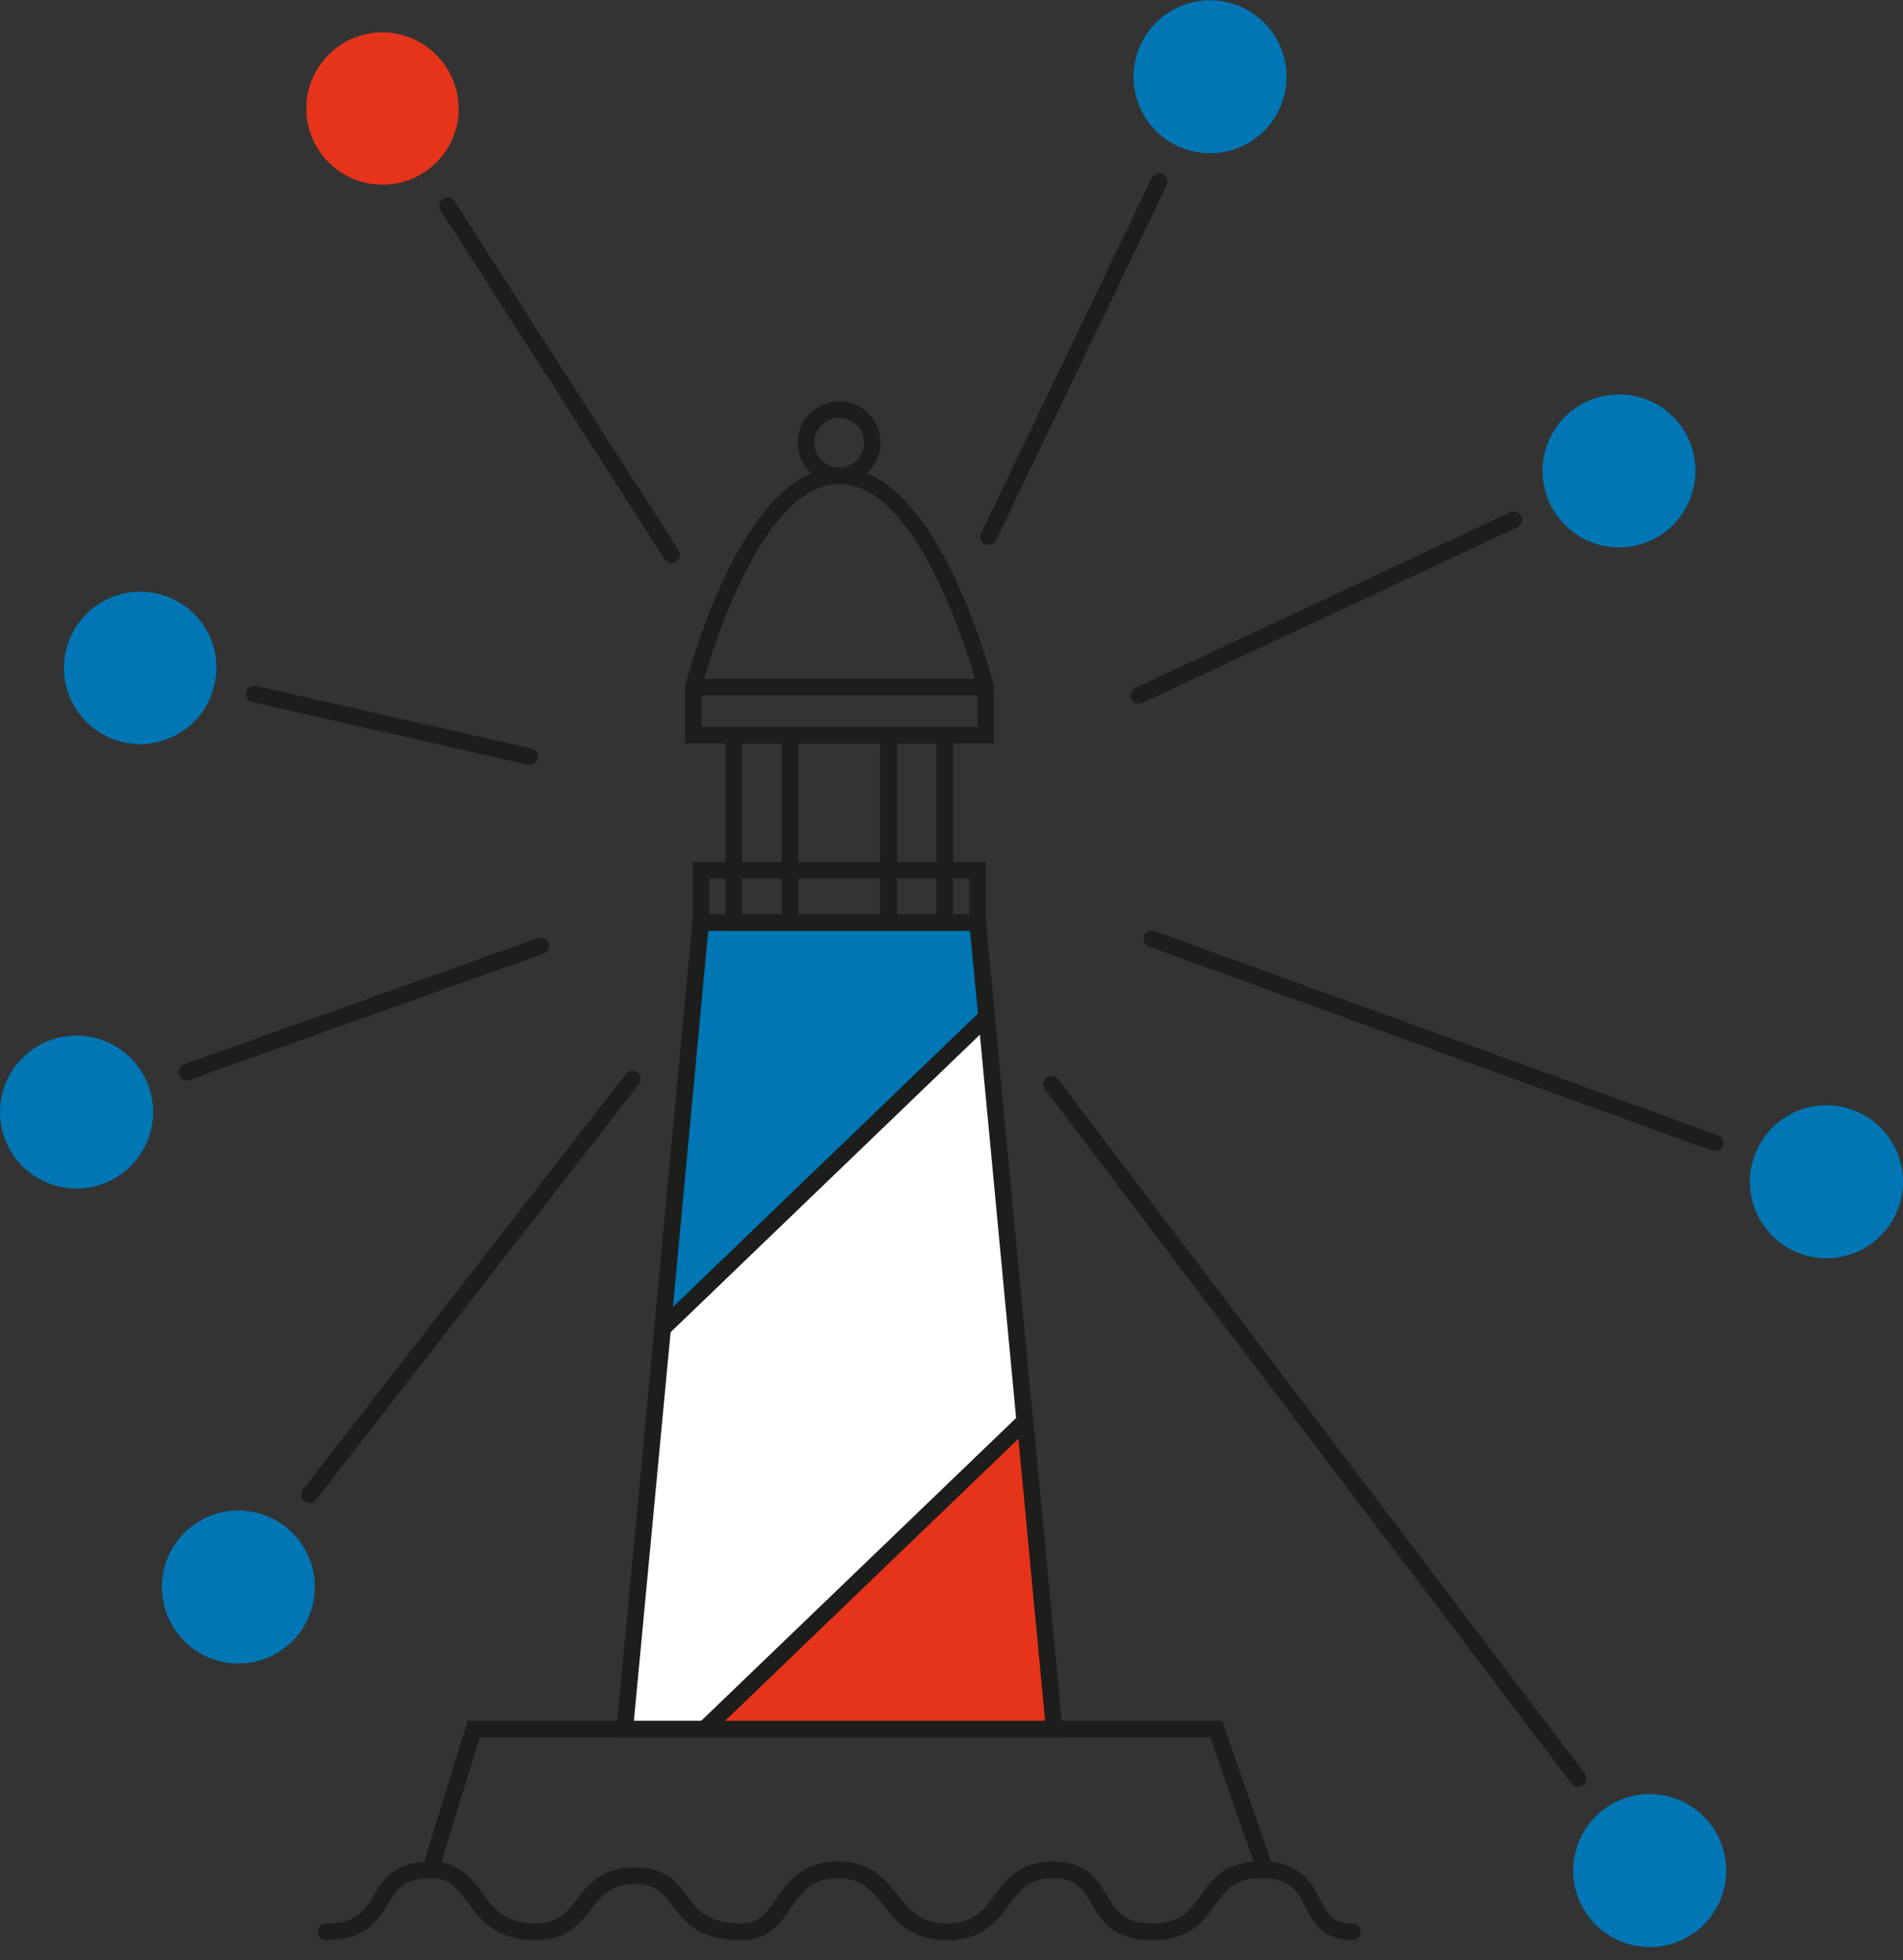
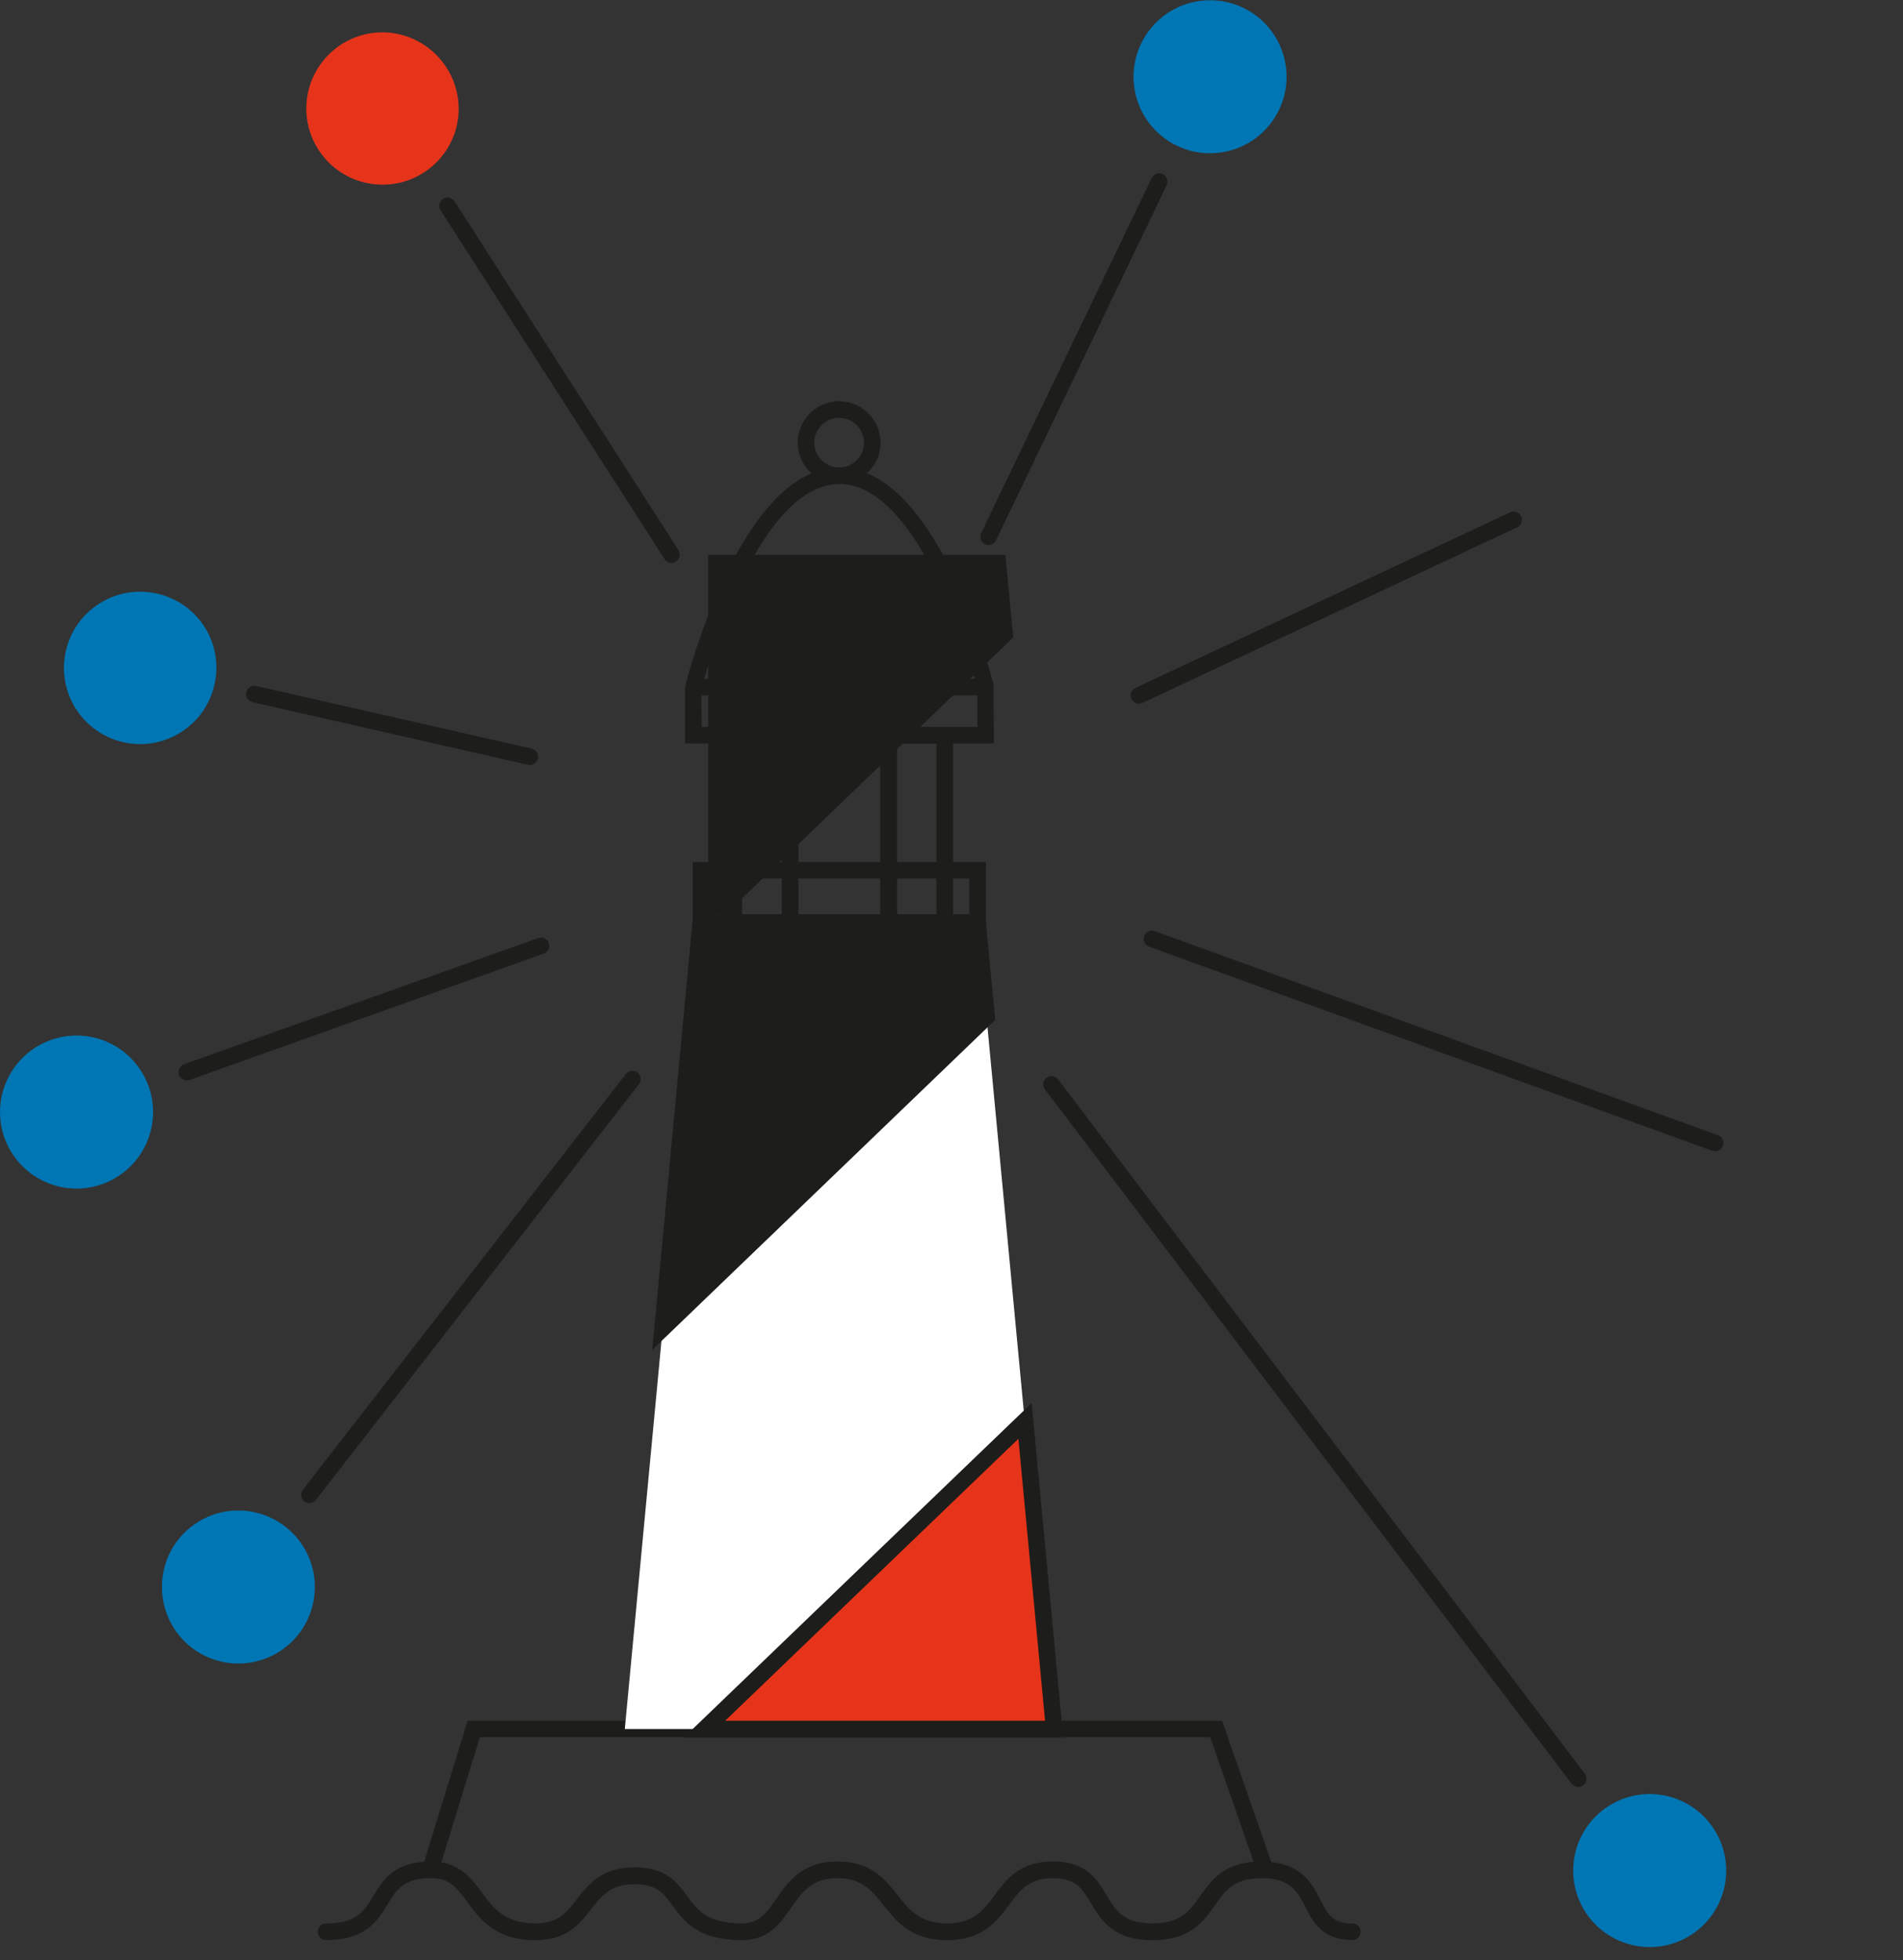
<svg xmlns="http://www.w3.org/2000/svg" xmlns:xlink="http://www.w3.org/1999/xlink" version="1.1" id="Ebene_1" x="0px" y="0px" width="600px" height="618px" viewBox="-199.5 302 600 618" enable-background="new -199.5 302 600 618" xml:space="preserve">
  <rect x="-199.5" y="302" width="600" height="618" fill="#333333" stroke="none" />
  <g>
    <g>
      <path fill="#1D1D1B" d="M226.872,913.698c-9.458,0-12.411-5.76-14.802-10.395c-2.514-4.893-4.676-9.135-13.92-9.135    c-8.889,0-11.566,3.809-14.94,8.619c-3.61,5.127-7.683,10.922-19.524,10.922c-12.27,0-16.077-6.369-19.131-11.496    c-2.783-4.664-4.793-8.045-12.204-8.045c-7.758,0-10.554,3.768-14.079,8.525c-3.838,5.15-8.186,11.016-19.357,11.016    c-11.105,0-15.737-5.818-19.826-10.945c-3.669-4.611-6.836-8.596-14.635-8.596c-8.34,0-11.375,4.377-14.879,9.457    c-3.278,4.734-6.984,10.084-15.313,10.084c-13.722,0-18.091-5.953-21.601-10.745c-2.938-4.009-5.057-6.903-12.137-6.903    c-7.799,0-10.667,3.691-13.986,7.957c-3.533,4.547-7.541,9.691-17.343,9.691c-12.498,0-17.385-6.615-21.307-11.93    c-3.257-4.4-5.616-7.611-11.388-7.611c-8.783,0-11.01,3.68-13.825,8.326c-3.029,4.998-6.809,11.215-19.391,11.215    c-1.438,0-2.61-1.16-2.61-2.607c0-1.453,1.172-2.619,2.61-2.619c9.647,0,11.976-3.85,14.929-8.707    c3.076-5.08,6.562-10.827,18.286-10.827c8.412,0,12.229,5.161,15.595,9.726c3.727,5.039,7.242,9.809,17.106,9.809    c7.248,0,9.881-3.393,13.222-7.682c3.635-4.676,7.751-9.972,18.113-9.972c9.727,0,13.248,4.805,16.35,9.034    c3.252,4.436,6.314,8.631,17.388,8.631c5.593,0,7.986-3.457,11.016-7.846c3.613-5.203,8.107-11.688,19.177-11.688    c10.318,0,14.783,5.601,18.719,10.546c3.84,4.834,7.152,8.988,15.742,8.988c8.542,0,11.605-4.131,15.168-8.912    c3.692-4.98,7.885-10.622,18.269-10.622c10.377,0,13.733,5.618,16.687,10.569c2.871,4.811,5.355,8.965,14.648,8.965    c9.129,0,11.965-4.043,15.246-8.719c3.569-5.068,7.611-10.815,19.22-10.815c12.431,0,15.835,6.626,18.577,11.97    c2.339,4.553,3.874,7.564,10.144,7.564c1.423,0,2.612,1.154,2.612,2.619C229.484,912.539,228.307,913.698,226.872,913.698z" />
    </g>
    <g>
      <path fill="#1D1D1B" d="M163.996,913.698c-12.264,0-16.071-6.369-19.131-11.496c-2.777-4.664-4.781-8.033-12.21-8.033    c-7.746,0-10.536,3.756-14.075,8.514c-3.836,5.162-8.178,11.016-19.345,11.016c-11.114,0-15.744-5.817-19.838-10.945    c-3.659-4.611-6.826-8.584-14.634-8.584c-8.334,0-11.369,4.371-14.879,9.445c-3.275,4.734-6.983,10.084-15.311,10.084    c-13.723,0-18.09-5.953-21.6-10.745c-2.936-4.009-5.061-6.903-12.137-6.903c-7.796,0-10.665,3.691-13.987,7.952    c-3.532,4.552-7.543,9.696-17.352,9.696c-12.498,0-17.376-6.615-21.299-11.929c-3.257-4.401-5.61-7.601-11.39-7.601h-3.533    l0.408-3.38l14.258-46.229h237.868l17.283,49.609h-4.621c-8.877,0-11.572,3.809-14.941,8.619    C179.917,907.892,175.838,913.698,163.996,913.698z M132.655,888.949c10.37,0,13.733,5.612,16.698,10.569    c2.865,4.811,5.344,8.965,14.632,8.965c9.123,0,11.965-4.042,15.251-8.719c3.276-4.646,6.949-9.884,16.518-10.71l-13.669-39.28    H-48.214l-12.155,39.457c6.629,1.13,9.87,5.512,12.768,9.438c3.727,5.045,7.242,9.814,17.1,9.814c7.253,0,9.887-3.393,13.23-7.682    c3.63-4.676,7.751-9.972,18.103-9.972c9.729,0,13.247,4.805,16.346,9.034c3.246,4.436,6.314,8.631,17.392,8.631    c5.589,0,7.982-3.457,11.021-7.846c3.611-5.203,8.106-11.688,19.168-11.688c10.328,0,14.789,5.601,18.727,10.546    c3.841,4.834,7.145,8.988,15.744,8.988c8.537,0,11.607-4.131,15.158-8.912C118.103,894.591,122.277,888.949,132.655,888.949z" />
    </g>
    <g>
      <g>
        <g>
          <defs>
            <path id="SVGID_1_" d="M-151.662,657.151c-1.837,9.609-9.257,17.139-18.829,19.125c-9.562,1.975-19.374-2.01-24.857-10.09       c-5.479-8.098-5.537-18.679-0.167-26.835c5.382-8.15,15.138-12.258,24.732-10.4       C-157.729,631.494-149.178,644.109-151.662,657.151z" />
          </defs>
          <clipPath id="SVGID_2_">
            <use xlink:href="#SVGID_1_" overflow="visible" />
          </clipPath>
          <g clip-path="url(#SVGID_2_)">
            <rect x="-251.723" y="576.288" fill="#0076B4" width="152.715" height="152.716" />
          </g>
        </g>
      </g>
    </g>
    <g>
      <g>
        <g>
          <defs>
            <path id="SVGID_3_" d="M-131.72,517.089c-2.485,13.037-15.053,21.586-28.092,19.104c-13.025-2.478-21.585-15.056-19.101-28.092       c2.476-13.025,15.046-21.589,28.077-19.104c6.285,1.164,11.833,4.781,15.421,10.055       C-131.823,504.334-130.49,510.826-131.72,517.089z" />
          </defs>
          <clipPath id="SVGID_4_">
            <use xlink:href="#SVGID_3_" overflow="visible" />
          </clipPath>
          <g clip-path="url(#SVGID_4_)">
            <rect x="-231.57" y="436.337" fill="#0076B4" width="152.525" height="152.511" />
          </g>
        </g>
      </g>
    </g>
    <g>
      <g>
        <g>
          <defs>
            <polygon id="SVGID_5_" points="132.766,847.167 -2.506,847.167 21.511,592.914 108.732,592.914      " />
          </defs>
          <clipPath id="SVGID_6_">
            <use xlink:href="#SVGID_5_" overflow="visible" />
          </clipPath>
          <g clip-path="url(#SVGID_6_)">
            <rect x="-54.735" y="540.692" fill="#FFFFFF" width="239.719" height="358.703" />
          </g>
        </g>
      </g>
    </g>
    <g>
-       <path fill="#1D1D1B" d="M135.631,849.774H-5.375L19.14,590.304h91.977L135.631,849.774z M0.362,844.56h129.526L106.359,595.53    H23.892L0.362,844.56z" />
-     </g>
+       </g>
    <g>
      <g>
        <g>
          <defs>
            <polygon id="SVGID_7_" points="123.679,750.021 22.667,847.167 132.865,847.167      " />
          </defs>
          <clipPath id="SVGID_8_">
            <use xlink:href="#SVGID_7_" overflow="visible" />
          </clipPath>
          <g clip-path="url(#SVGID_8_)">
            <rect x="-29.559" y="697.797" fill="#E6341A" width="214.654" height="201.599" />
          </g>
        </g>
      </g>
    </g>
    <g>
      <path fill="#1D1D1B" d="M135.73,849.774H16.191l109.574-105.379L135.73,849.774z M29.148,844.56H130l-8.407-88.902L29.148,844.56z    " />
    </g>
    <g>
      <g>
        <g>
          <defs>
            <polygon id="SVGID_9_" points="9.402,720.877 111.562,622.594 108.732,592.914 21.414,592.914      " />
          </defs>
          <clipPath id="SVGID_10_">
            <use xlink:href="#SVGID_9_" overflow="visible" />
          </clipPath>
          <g clip-path="url(#SVGID_10_)">
            <rect x="-42.826" y="540.692" fill="#0076B4" width="206.611" height="232.413" />
          </g>
        </g>
      </g>
    </g>
    <g>
-       <path fill="#1D1D1B" d="M6.145,727.627l12.894-137.329h92.079l3.164,33.304l-0.914,0.867L6.145,727.627z M23.791,595.524    L12.66,714.126l96.184-92.54l-2.484-26.062H23.791L23.791,595.524z" />
+       <path fill="#1D1D1B" d="M6.145,727.627l12.894-137.329h92.079l3.164,33.304l-0.914,0.867L6.145,727.627z M23.791,595.524    l96.184-92.54l-2.484-26.062H23.791L23.791,595.524z" />
    </g>
    <g>
      <path fill="#1D1D1B" d="M111.352,595.524H18.906v-21.721h92.446V595.524z M24.126,590.304h82V579.03h-82V590.304z" />
    </g>
    <g>
      <path fill="#1D1D1B" d="M113.86,536.413H16.501v-17.861c0.785-3.437,17.855-69.143,48.671-69.143    c30.815,0,47.89,65.706,48.604,68.5L113.86,536.413z M21.716,531.196h86.928v-12.645c-0.1,0-16.682-63.928-43.472-63.928    c-26.802,0-43.369,63.922-43.531,64.572L21.716,531.196z" />
    </g>
    <g>
      <rect x="19.117" y="516.045" fill="#1D1D1B" width="92.135" height="5.22" />
    </g>
    <g>
      <path fill="#1D1D1B" d="M65.078,454.63c-7.2,0-13.059-5.855-13.059-13.057c0-7.199,5.858-13.055,13.059-13.055    c7.197,0,13.054,5.855,13.054,13.055C78.132,448.77,72.275,454.63,65.078,454.63z M65.078,433.739    c-4.321,0-7.838,3.517-7.838,7.834c0,4.32,3.517,7.836,7.838,7.836c4.317,0,7.833-3.516,7.833-7.836    C72.911,437.256,69.396,433.739,65.078,433.739z" />
    </g>
    <g>
      <path fill="#1D1D1B" d="M83.353,595.524H46.999v-64.328h36.354V595.524z M52.225,590.304h25.907v-53.891H52.225V590.304z" />
    </g>
    <g>
      <path fill="#1D1D1B" d="M101.005,595.524H78.023v-64.328h22.981V595.524z M83.25,590.304h12.539v-53.891H83.25V590.304z" />
    </g>
    <g>
      <path fill="#1D1D1B" d="M52.225,595.524H29.251v-64.328h22.973V595.524z M34.472,590.304h12.532v-53.891H34.472V590.304z" />
    </g>
    <g>
      <g>
        <g>
          <defs>
            <path id="SVGID_11_" d="M301.659,906.696c-6.035-7.682-6.845-18.239-2.04-26.765c4.816-8.502,14.274-13.288,23.977-12.081       c9.691,1.188,17.719,8.126,20.309,17.565c2.584,9.421-0.773,19.488-8.507,25.465       C324.908,918.995,309.85,917.114,301.659,906.696z" />
          </defs>
          <clipPath id="SVGID_12_">
            <use xlink:href="#SVGID_11_" overflow="visible" />
          </clipPath>
          <g clip-path="url(#SVGID_12_)">
            <rect x="244.279" y="815.444" fill="#0076B4" width="152.715" height="152.704" />
          </g>
        </g>
      </g>
    </g>
    <g>
      <path fill="#1D1D1B" d="M298.107,865.448c-0.785,0-1.558-0.364-2.08-1.032L129.953,645.48c-0.872-1.148-0.656-2.788,0.498-3.656    c1.148-0.873,2.783-0.632,3.656,0.504l166.08,218.93c0.874,1.154,0.639,2.789-0.503,3.662    C299.222,865.278,298.659,865.448,298.107,865.448z" />
    </g>
    <g>
      <g>
        <g>
          <defs>
-             <path id="SVGID_13_" d="M367.779,697.158c-12.379-4.693-18.648-18.526-14.037-30.931c4.611-12.428,18.379-18.813,30.836-14.297       c12.451,4.512,18.949,18.229,14.544,30.721c-2.157,6.123-6.716,11.12-12.622,13.862       C380.617,699.238,373.855,699.491,367.779,697.158z" />
-           </defs>
+             </defs>
          <clipPath id="SVGID_14_">
            <use xlink:href="#SVGID_13_" overflow="visible" />
          </clipPath>
          <g clip-path="url(#SVGID_14_)">
            <rect x="299.994" y="598.249" fill="#0076B4" width="152.733" height="152.727" />
          </g>
        </g>
      </g>
    </g>
    <g>
      <path fill="#1D1D1B" d="M341.251,664.997c-0.293,0-0.593-0.046-0.886-0.146l-177.576-64.357c-1.353-0.492-2.051-1.992-1.558-3.342    c0.486-1.357,1.963-2.075,3.345-1.565l177.57,64.354c1.365,0.492,2.062,1.992,1.564,3.346    C343.33,664.347,342.323,664.997,341.251,664.997z" />
    </g>
    <g>
      <g>
        <g>
          <defs>
-             <path id="SVGID_15_" d="M321.089,472.384c-8.872,4.092-19.325,2.449-26.497-4.181c-7.172-6.618-9.639-16.921-6.258-26.083       c3.381-9.16,11.948-15.383,21.709-15.749c9.75-0.378,18.792,5.171,22.857,14.044       C338.373,452.507,333.111,466.756,321.089,472.384z" />
-           </defs>
+             </defs>
          <clipPath id="SVGID_16_">
            <use xlink:href="#SVGID_15_" overflow="visible" />
          </clipPath>
          <g clip-path="url(#SVGID_16_)">
            <rect x="234.605" y="374.13" fill="#0076B4" width="152.687" height="152.715" />
          </g>
        </g>
      </g>
    </g>
    <g>
      <path fill="#1D1D1B" d="M159.608,523.88c-0.974,0-1.916-0.559-2.362-1.505c-0.614-1.31-0.059-2.862,1.254-3.476l118.129-55.36    c1.289-0.604,2.865-0.053,3.481,1.254c0.609,1.304,0.047,2.862-1.255,3.475l-118.146,55.36    C160.357,523.802,159.977,523.88,159.608,523.88z" />
    </g>
    <g>
      <g>
        <g>
          <defs>
            <path id="SVGID_17_" d="M203.791,336.602c-4.211,8.818-13.334,14.232-23.102,13.696c-9.762-0.539-18.239-6.917-21.457-16.157       c-3.222-9.233-0.545-19.493,6.773-25.991c7.325-6.486,17.825-7.913,26.613-3.624       C204.506,310.347,209.493,324.644,203.791,336.602z" />
          </defs>
          <clipPath id="SVGID_18_">
            <use xlink:href="#SVGID_17_" overflow="visible" />
          </clipPath>
          <g clip-path="url(#SVGID_18_)">
            <rect x="105.656" y="249.844" fill="#0076B4" width="152.715" height="152.712" />
          </g>
        </g>
      </g>
    </g>
    <g>
      <path fill="#1D1D1B" d="M112.184,473.849c-0.374,0-0.762-0.085-1.13-0.258c-1.302-0.625-1.853-2.187-1.214-3.486l53.787-111.971    c0.628-1.301,2.191-1.83,3.481-1.225c1.3,0.625,1.856,2.186,1.229,3.486l-53.799,111.971    C114.094,473.295,113.156,473.849,112.184,473.849z" />
    </g>
    <g>
      <g>
        <g>
          <defs>
            <path id="SVGID_19_" d="M-143.52,787.725c5.938-7.758,15.972-11.168,25.414-8.631c9.439,2.531,16.415,10.512,17.677,20.191       c1.26,9.691-3.451,19.183-11.929,24.046c-8.479,4.863-19.049,4.131-26.776-1.857       C-149.564,813.306-151.524,798.289-143.52,787.725z" />
          </defs>
          <clipPath id="SVGID_20_">
            <use xlink:href="#SVGID_19_" overflow="visible" />
          </clipPath>
          <g clip-path="url(#SVGID_20_)">
            <rect x="-200.668" y="726.039" fill="#0076B4" width="152.671" height="152.716" />
          </g>
        </g>
      </g>
    </g>
    <g>
      <path fill="#1D1D1B" d="M-101.943,775.93c-0.563,0-1.128-0.182-1.606-0.551c-1.137-0.879-1.344-2.531-0.457-3.662L-2.163,640.629    c0.893-1.143,2.537-1.33,3.665-0.469c1.139,0.886,1.344,2.537,0.463,3.668L-99.878,774.91    C-100.399,775.59-101.167,775.93-101.943,775.93z" />
    </g>
    <g>
      <path fill="#1D1D1B" d="M-140.593,642.645c-1.072,0-2.08-0.662-2.458-1.734c-0.486-1.364,0.22-2.859,1.582-3.346l111.665-39.802    c1.359-0.492,2.848,0.223,3.334,1.578c0.486,1.363-0.223,2.857-1.583,3.334l-111.665,39.823    C-140.005,642.609-140.304,642.645-140.593,642.645z" />
    </g>
    <g>
      <path fill="#1D1D1B" d="M-32.482,543.201c-0.196,0-0.39-0.026-0.583-0.067l-86.798-19.74c-1.403-0.323-2.285-1.723-1.969-3.125    c0.319-1.41,1.729-2.279,3.126-1.969l86.801,19.733c1.403,0.325,2.285,1.723,1.965,3.126    C-30.214,542.378-31.287,543.201-32.482,543.201z" />
    </g>
    <g>
      <g>
        <g>
          <defs>
            <path id="SVGID_21_" d="M-54.94,338.058c-1.02,13.219-12.562,23.123-25.786,22.104c-13.225-1.009-23.124-12.545-22.122-25.764       c1.002-13.229,12.533-23.135,25.758-22.134C-63.896,313.364-54.039,324.849-54.94,338.058z" />
          </defs>
          <clipPath id="SVGID_22_">
            <use xlink:href="#SVGID_21_" overflow="visible" />
          </clipPath>
          <g clip-path="url(#SVGID_22_)">
            <rect x="-155.142" y="259.966" fill="#E6341A" width="152.486" height="152.498" />
          </g>
        </g>
      </g>
    </g>
    <g>
      <path fill="#1D1D1B" d="M12.23,479.487c-0.865,0-1.705-0.428-2.203-1.207l-70.613-109.988c-0.773-1.211-0.424-2.824,0.789-3.613    c1.221-0.772,2.83-0.418,3.604,0.789l70.611,109.994c0.777,1.211,0.428,2.824-0.791,3.604    C13.197,479.356,12.71,479.487,12.23,479.487z" />
    </g>
  </g>
</svg>